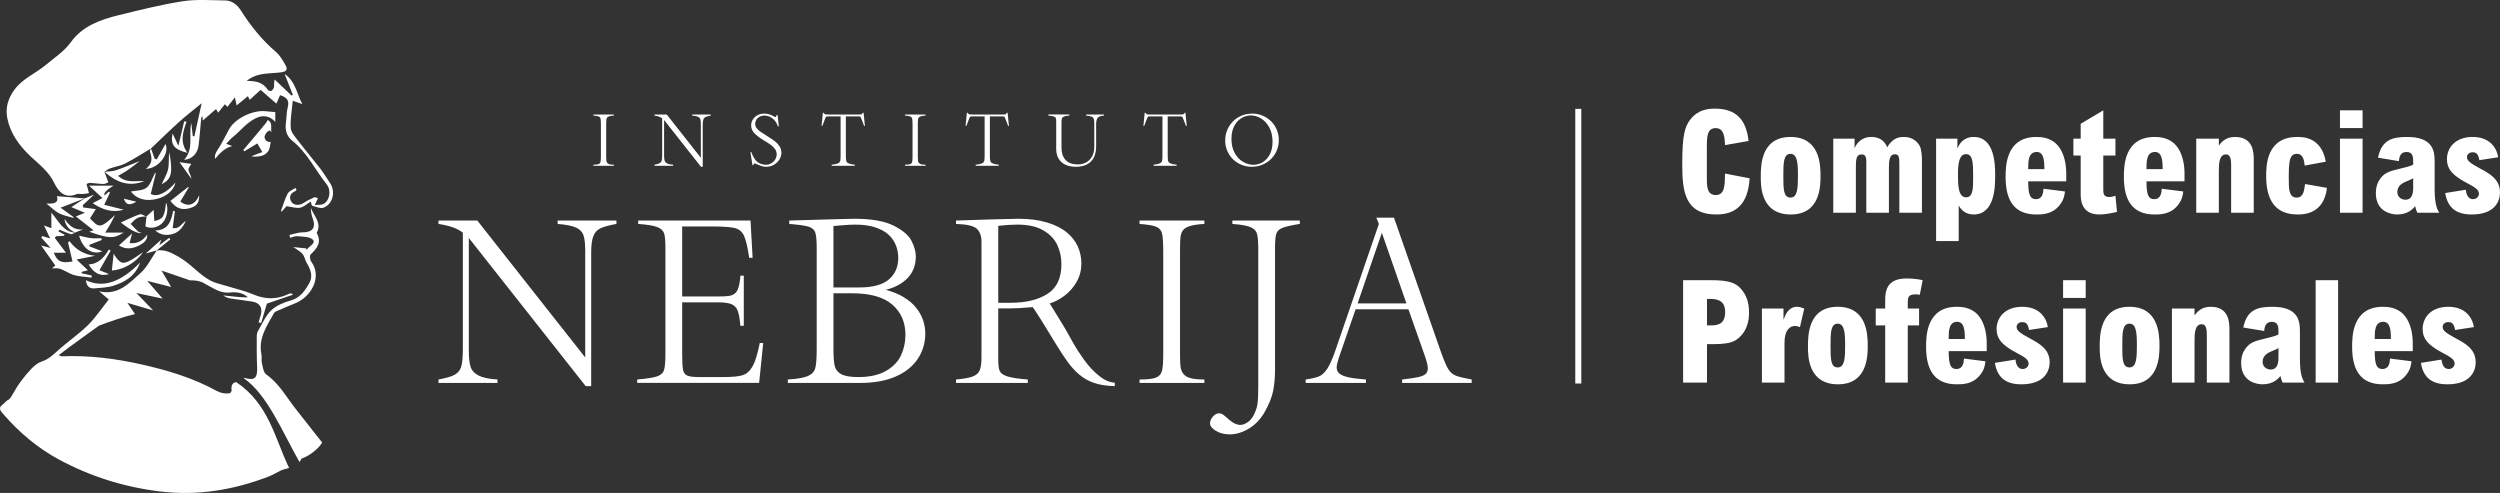
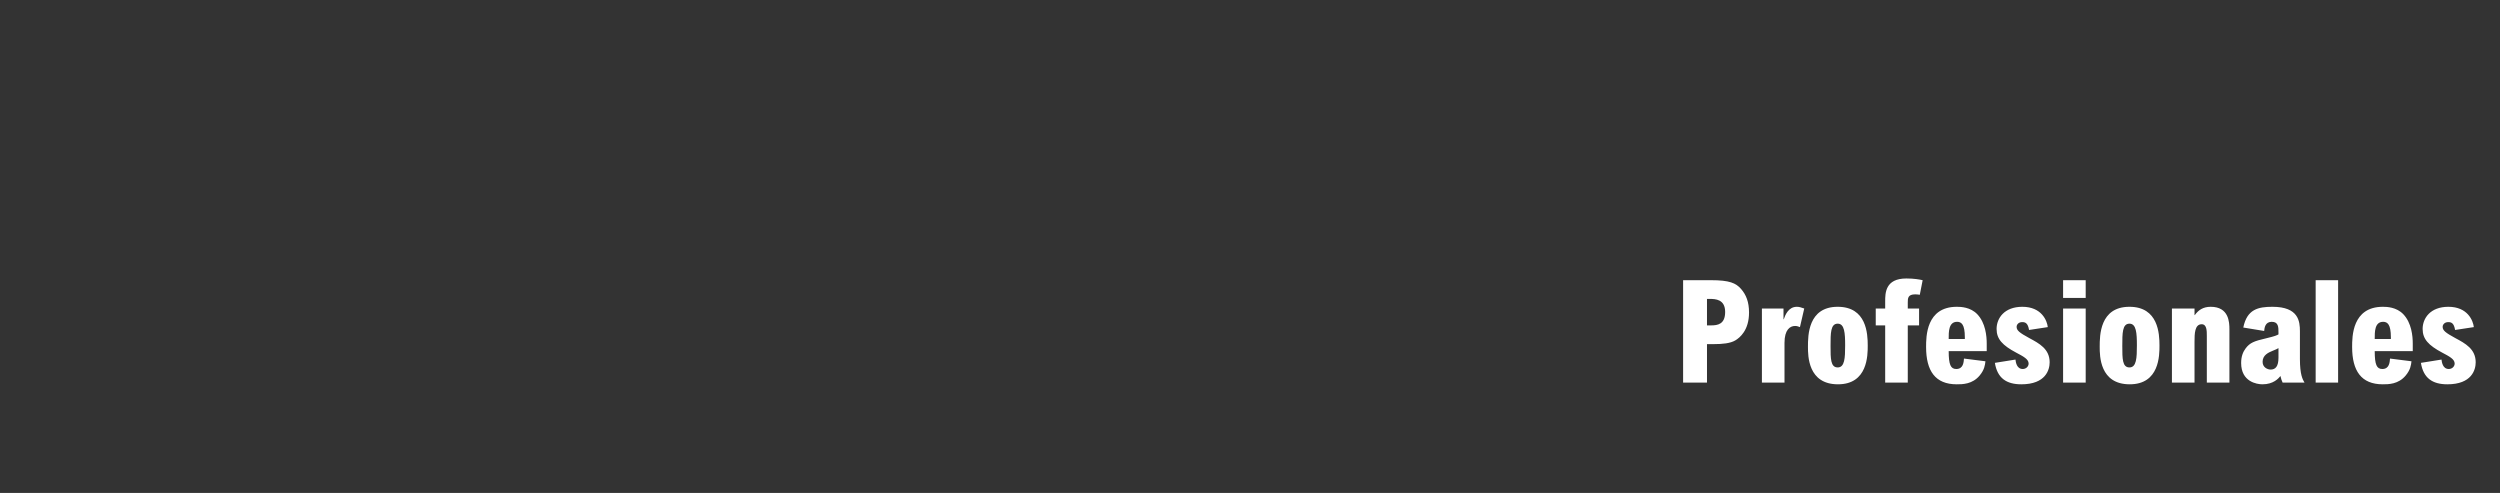
<svg xmlns="http://www.w3.org/2000/svg" id="Capa_1" width="279.693" height="55.15" version="1.1" viewBox="0 0 279.693 55.15">
  <rect x="0" y="0" width="279.693" height="55.15" fill="#333333" stroke="none" />
-   <polygon points="176.238 12.178 176.238 42.906 176.911 42.906 176.911 12.178 176.238 12.178 176.238 12.178" style="fill: #fff;" />
-   <path d="M68.679,18.427c-.213,0-.377-.016-.493-.049-.116-.032-.2-.084-.253-.156-.053-.071-.086-.155-.097-.251-.012-.096-.018-.241-.018-.436v-3.685c0-.21.006-.364.018-.462.012-.097.043-.178.093-.241.051-.064.137-.113.259-.148.122-.035.286-.058.491-.068v-.121h-2.29v.121c.291.021.49.055.598.103.108.048.175.132.201.251.026.119.039.342.039.666v3.56c0,.288-.015.491-.045.608-.03.117-.101.197-.212.241-.112.044-.305.066-.58.066v.121h2.29v-.121h0ZM79.51,12.81h-2.076v.121c.296.023.512.066.648.129.136.062.225.153.265.273.04.119.06.305.06.557v3.759l-3.813-4.837h-1.371v.121c.397.06.684.164.861.311v4.093c0,.291-.018.5-.054.627-.036.127-.112.224-.226.29-.114.066-.308.124-.58.173v.121h2.084v-.121c-.299-.018-.521-.065-.668-.14s-.241-.178-.282-.31c-.042-.131-.062-.321-.062-.571v-3.981l4.129,5.235h.195v-4.724c0-.257.026-.45.078-.578.052-.129.137-.22.255-.275.118-.055.304-.105.559-.152v-.121h0ZM87.212,16.37c-.142-.218-.312-.404-.51-.557-.199-.153-.471-.338-.816-.553-.364-.223-.638-.401-.824-.534-.186-.132-.328-.269-.427-.409-.098-.14-.148-.298-.148-.475,0-.132.036-.268.108-.407.071-.139.187-.258.346-.356.16-.099.363-.148.61-.148.179,0,.352.036.52.107.167.071.313.164.438.277.125.113.231.24.319.382.089.141.155.288.199.438h.109l-.144-1.258h-.117c-.01.148-.051.222-.121.222-.034,0-.076-.015-.128-.047-.192-.112-.374-.197-.544-.255-.17-.058-.357-.088-.562-.088-.309,0-.576.065-.801.195-.224.13-.395.295-.51.497-.116.201-.173.407-.173.617,0,.34.121.636.364.888.243.252.604.525,1.085.818.327.192.589.363.786.512.198.149.35.308.458.477.108.169.162.354.162.557s-.056.394-.166.575c-.11.18-.259.324-.446.43-.187.106-.391.16-.611.16-.19,0-.395-.045-.616-.134-.221-.09-.404-.23-.549-.423-.182-.239-.33-.526-.444-.861h-.105l.23,1.468h.089c.029-.14.082-.21.16-.21.01,0,.145.056.405.168.197.081.354.137.471.169.117.032.256.049.417.049.319,0,.609-.077.869-.232.259-.154.462-.354.609-.598.147-.244.22-.484.22-.721,0-.275-.071-.522-.212-.74h0ZM96.62,12.62h-.094c-.049.093-.099.149-.15.166-.05.017-.169.025-.356.025h-3.365c-.107,0-.185-.002-.234-.006-.049-.004-.088-.011-.117-.021-.028-.01-.054-.029-.076-.055-.022-.026-.047-.062-.076-.109h-.093l-.144,1.468h.085l.113-.288c.109-.301.186-.5.23-.596.037-.083.07-.134.101-.154.032-.019.096-.029.195-.029h1.406v4.44c0,.257-.015.441-.046.551-.032.11-.116.199-.254.265-.137.066-.37.116-.697.15v.121h2.582v-.121c-.327-.034-.559-.084-.697-.15-.137-.066-.222-.154-.253-.265-.031-.11-.047-.294-.047-.551v-4.44h1.262c.117,0,.198.002.244.006.045.004.079.012.101.025.022.013.042.036.06.07.057.143.111.279.162.409.051.13.085.219.103.269l.109.288h.09l-.144-1.468h0ZM103.545,18.427c-.213,0-.378-.016-.493-.049-.116-.032-.2-.084-.253-.156-.054-.071-.086-.155-.098-.251-.011-.096-.017-.241-.017-.436v-3.685c0-.21.006-.364.017-.462.012-.097.043-.178.094-.241.05-.064.137-.113.259-.148.122-.035.285-.058.491-.068v-.121h-2.291v.121c.291.021.49.055.598.103s.175.132.201.251c.026.119.039.342.039.666v3.56c0,.288-.015.491-.045.608-.03.117-.101.197-.212.241-.112.044-.305.066-.581.066v.121h2.291v-.121h0ZM112.732,12.62h-.093c-.049.093-.099.149-.15.166-.051.017-.17.025-.356.025h-3.366c-.106,0-.184-.002-.233-.006-.05-.004-.089-.011-.117-.021-.029-.01-.054-.029-.076-.055-.022-.026-.047-.062-.076-.109h-.094l-.144,1.468h.086l.113-.288c.109-.301.186-.5.23-.596.036-.083.07-.134.101-.154.031-.019.096-.029.195-.029h1.406v4.44c0,.257-.016.441-.047.551-.031.11-.115.199-.253.265s-.37.116-.697.15v.121h2.582v-.121c-.327-.034-.56-.084-.697-.15-.138-.066-.222-.154-.253-.265-.031-.11-.047-.294-.047-.551v-4.44h1.262c.117,0,.198.002.243.006.046.004.08.012.102.025.022.013.042.036.06.07.057.143.111.279.162.409.05.13.085.219.103.269l.109.288h.089l-.144-1.468h0ZM123.509,12.81h-2.002v.121c.273.026.472.063.596.111.125.048.21.126.255.234.046.108.068.275.068.5v2.648c0,.423-.081.782-.245,1.077-.164.295-.386.517-.666.668-.28.151-.596.226-.946.226-.592,0-1.042-.164-1.35-.491-.308-.327-.461-.793-.461-1.398v-2.867c0-.161.015-.287.046-.378.031-.091.11-.165.236-.222.126-.057.324-.093.594-.109v-.121h-2.345v.121c.281.023.482.058.604.103s.198.107.228.185c.03.078.044.197.044.358v3.089c0,.291.045.557.135.798.089.241.226.453.411.633.184.18.415.319.693.417.278.097.601.146.97.146.33,0,.632-.043.907-.129.276-.086.516-.223.721-.411.205-.188.361-.43.469-.724.108-.295.162-.645.162-1.05v-2.489c0-.273.052-.489.158-.65.105-.161.344-.253.718-.277v-.121h0ZM132.627,12.62h-.094c-.049.093-.099.149-.15.166-.05.017-.169.025-.356.025h-3.365c-.107,0-.184-.002-.234-.006-.049-.004-.088-.011-.117-.021-.028-.01-.054-.029-.076-.055-.022-.026-.047-.062-.076-.109h-.093l-.144,1.468h.086l.113-.288c.109-.301.185-.5.229-.596.037-.083.07-.134.102-.154.031-.019.096-.029.194-.029h1.406v4.44c0,.257-.015.441-.046.551-.032.11-.116.199-.254.265-.137.066-.37.116-.697.15v.121h2.583v-.121c-.328-.034-.56-.084-.698-.15-.137-.066-.222-.154-.253-.265-.031-.11-.047-.294-.047-.551v-4.44h1.262c.117,0,.198.002.244.006.045.004.079.012.101.025.022.013.042.036.06.07.058.143.111.279.162.409.051.13.085.219.103.269l.109.288h.09l-.144-1.468h0ZM142.831,14.485c-.158-.363-.375-.678-.65-.943-.276-.265-.593-.47-.953-.615-.359-.145-.73-.218-1.112-.218-.451,0-.867.081-1.246.243-.379.162-.702.385-.97.668-.267.283-.472.605-.615.966-.143.361-.214.737-.214,1.129,0,.397.072.774.218,1.129.145.356.353.67.623.943.27.273.59.486.96.641.37.154.762.232,1.174.232.416,0,.806-.075,1.171-.224.365-.149.687-.36.968-.633.28-.273.497-.592.652-.958.154-.366.232-.758.232-1.176,0-.426-.079-.82-.238-1.184h0ZM142.19,16.978c-.118.322-.281.593-.49.812-.209.219-.44.382-.694.487-.253.105-.517.158-.792.158-.384,0-.765-.108-1.141-.325-.377-.217-.688-.545-.933-.983-.246-.439-.368-.97-.368-1.593,0-.545.099-1.015.298-1.408.198-.393.464-.693.796-.9.333-.206.694-.31,1.083-.31.379,0,.755.111,1.128.333.372.222.68.556.925,1.003.244.447.366.983.366,1.609,0,.423-.059.796-.178,1.118h0Z" style="fill: #fff;" />
-   <path d="M68.963,24.672h-6.574v.382c.937.074,1.622.21,2.054.407.432.197.711.485.839.863.127.378.191.966.191,1.764v11.902l-12.075-15.318h-4.341v.382c1.258.189,2.167.518,2.726.987v12.963c0,.921-.058,1.583-.173,1.986-.115.403-.354.709-.715.919-.362.21-.974.393-1.838.549v.382h6.598v-.382c-.946-.058-1.651-.205-2.115-.444-.465-.238-.763-.565-.894-.981-.132-.415-.197-1.018-.197-1.807v-12.605l13.074,16.576h.617v-14.961c0-.814.082-1.425.247-1.832.164-.407.434-.697.808-.87.374-.173.964-.333,1.77-.481v-.382h0ZM85.001,38.375c-.247,1.242-.52,2.121-.82,2.639-.301.518-.679.843-1.135.974-.456.132-1.174.197-2.152.197h-2.652c-.674,0-1.133-.057-1.375-.173-.243-.115-.395-.337-.456-.666-.062-.329-.092-.958-.092-1.887v-5.636h4.021c.649,0,1.141.066,1.474.197.333.132.569.372.709.722.139.35.242.919.308,1.708h.382v-5.612h-.382c-.033.543-.103.983-.21,1.32-.107.337-.255.574-.444.709-.189.136-.421.22-.696.253-.276.033-.709.049-1.301.049h-3.861v-7.832h3.355c1.209,0,2.049.058,2.522.173.473.115.816.395,1.03.839.214.444.411,1.275.592,2.491h.382l-.234-4.169h-12.568v.382c1.028.074,1.745.193,2.152.358.407.165.658.401.752.709.094.308.142.82.142,1.536v11.902c0,.896-.051,1.509-.154,1.838-.103.329-.36.565-.771.709-.411.144-1.155.261-2.232.351v.382h13.641l.456-4.465h-.382ZM103.278,35.847c-.161-.485-.418-.952-.771-1.4-.354-.448-.819-.847-1.394-1.196-.576-.349-1.246-.623-2.01-.82,1.068-.279,1.895-.736,2.479-1.369.583-.633.875-1.422.875-2.368,0-.551-.164-1.141-.493-1.77-.329-.629-1.003-1.194-2.023-1.696-1.019-.501-2.462-.752-4.329-.752-.246.008-.777.021-1.591.037-.814.017-1.651.039-2.51.068-.859.029-1.398.045-1.615.049-.218.004-.751.018-1.598.043v.382c1.077.082,1.809.187,2.196.315.386.128.629.354.727.678.099.325.148.911.148,1.758v11.273c0,.987-.051,1.682-.154,2.084-.103.403-.374.703-.814.9-.44.197-1.194.329-2.263.395v.382h8.14c1.53,0,2.839-.238,3.929-.715,1.089-.477,1.913-1.137,2.472-1.98.559-.843.839-1.79.839-2.843,0-.485-.08-.97-.24-1.455h0ZM99.442,31.265c-.703.596-1.803.894-3.299.894h-2.899v-6.87c.107-.008.358-.031.753-.068.394-.037.729-.062,1.005-.074.275-.012.516-.018.721-.018.831,0,1.556.101,2.177.302.621.202,1.116.469,1.486.802.37.333.648.728.833,1.184.185.456.277.931.277,1.425,0,1.02-.351,1.827-1.054,2.424h0ZM100.805,39.75c-.329.711-.893,1.295-1.69,1.751-.798.456-1.83.684-3.096.684-.871,0-1.504-.107-1.899-.321-.395-.214-.64-.52-.734-.919-.095-.399-.142-1.038-.142-1.918v-6.216h2.072c2.039,0,3.546.425,4.52,1.276.975.851,1.462,1.976,1.462,3.373,0,.814-.165,1.577-.493,2.288h0ZM124.718,42.815c-.584-.033-1.174-.292-1.77-.777-.596-.485-1.133-1.054-1.61-1.708-.477-.654-.896-1.301-1.258-1.942-.362-.641-.67-1.188-.925-1.64-.14-.247-.427-.719-.863-1.418-.436-.699-.72-1.159-.851-1.381.584-.181,1.147-.479,1.69-.894.542-.415.986-.929,1.332-1.542.345-.613.518-1.297.518-2.054,0-.649-.132-1.272-.395-1.869-.263-.596-.677-1.126-1.24-1.591-.563-.464-1.301-.834-2.214-1.11-.912-.275-1.973-.413-3.182-.413-.238,0-1.214.023-2.929.068-1.714.045-3.069.088-4.064.13v.382c1.209.033,1.986.214,2.331.543.346.329.518.806.518,1.431v12.938c0,.65-.064,1.133-.191,1.449-.127.317-.391.551-.789.703-.399.152-1.022.265-1.869.339v.382h8.029v-.382c-1.044-.082-1.8-.197-2.269-.345-.469-.148-.758-.349-.869-.604-.112-.255-.167-.678-.167-1.27v-5.735h1.307c.642,0,1.493-.049,2.553-.148.091.123.224.323.401.598.177.276.341.532.494.771.152.239.672,1.085,1.56,2.541.567.929,1.048,1.667,1.443,2.214.395.547.832,1.024,1.313,1.431s1.032.718,1.653.931c.621.214,1.392.333,2.313.358v-.382h0ZM117.182,32.88c-1.045.662-2.405.993-4.083.993h-1.418v-8.609c.814-.09,1.529-.136,2.146-.136,1.168,0,2.119.208,2.855.623.736.415,1.265.956,1.585,1.622.321.666.481,1.394.481,2.183,0,1.554-.522,2.662-1.566,3.324h0ZM134.743,42.458c-.674,0-1.194-.051-1.56-.154-.366-.103-.634-.267-.802-.493-.169-.226-.271-.491-.308-.796-.037-.304-.056-.765-.056-1.381v-11.668c0-.666.019-1.153.056-1.462.037-.308.135-.563.296-.765.16-.201.433-.358.82-.469.386-.111.904-.183,1.554-.216v-.382h-7.252v.382c.921.066,1.552.175,1.893.327.341.152.553.417.635.795.082.378.123,1.081.123,2.109v11.273c0,.913-.047,1.554-.141,1.924-.095.37-.319.625-.673.765-.353.14-.966.21-1.837.21v.382h7.252v-.382h0ZM145.422,24.672h-7.548v.382c.978.074,1.661.195,2.047.364.387.169.625.421.715.758.091.337.136.925.136,1.764v15.281c0,.896-.027,1.54-.08,1.93-.054.39-.187.799-.401,1.227-.181.378-.417.666-.709.863-.292.197-.565.296-.82.296-.387,0-.794-.185-1.221-.555-.378-.337-.627-.545-.746-.623-.12-.078-.249-.117-.389-.117-.197,0-.374.064-.53.191-.156.127-.28.275-.37.444-.091.168-.136.323-.136.463,0,.304.218.59.654.857.436.267.949.401,1.541.401.724,0,1.445-.218,2.165-.654.719-.436,1.305-1.052,1.758-1.85.501-.888.82-1.686.955-2.393.136-.707.204-1.492.204-2.356v-13.641c0-.732.045-1.244.136-1.536.09-.292.31-.512.659-.66.35-.148,1.01-.3,1.98-.456v-.382h0ZM164.649,42.458c-.863-.156-1.461-.302-1.794-.438-.333-.136-.607-.374-.821-.715-.214-.341-.489-.985-.826-1.93l-5.254-15.022h-1.973l.283.703-4.872,14.171c-.32.921-.622,1.597-.906,2.029-.284.432-.588.715-.913.851-.325.136-.824.253-1.498.351v.382h6.746v-.382c-.888-.066-1.56-.152-2.016-.259-.457-.107-.782-.249-.975-.425-.193-.177-.29-.401-.29-.672,0-.271.144-.81.432-1.616l1.69-4.884h5.908l1.825,5.18c.23.65.345,1.122.345,1.418,0,.263-.074.469-.222.617-.148.148-.407.267-.777.358-.37.091-.995.185-1.874.284v.382h7.782v-.382h0ZM151.884,33.947l2.713-7.906,2.751,7.906h-5.464Z" style="fill: #fff;" />
-   <path d="M36.912,20.46c-.361-.517-.673-1.074-1.059-1.573-.828-1.07-1.706-2.1-2.529-3.175-.329-.431-.772-.923-.8-1.408-.055-.992.136-1.996.229-3.032.462.162.766.267,1.069.373-.621-1.146-.742-2.53-1.983-3.376.343.875.636,1.613.927,2.351-.052.021-.104.043-.155.063-.625-.595-1.25-1.191-1.876-1.787-.115.331-.044.568-.074.791-.023.172-.143.373-.284.472-.08.058-.363-.015-.423-.111-.558-.909-1.445-.983-2.359-1.0.088-.066.175-.129.264-.192,1.09-.749,2.371-.599,3.584-.767.628-.086.788-.309.468-.858-.291-.501-.594-1.042-1.023-1.408-1.573-1.339-2.838-2.92-3.942-4.655-.408-.641-.994-1.111-1.781-1.119-1.575-.017-3.177-.148-4.719.09-2.392.369-4.752.97-7.108,1.543-2.074.506-4.094,1.206-5.411,3.037-.763,1.062-1.825,1.718-2.785,2.53-1.142.965-2.587,1.511-3.518,2.776-.735.999-1.042,2.047-.803,3.22.348,1.708,1.339,3.056,2.582,4.231.978.925,2.061,1.716,2.679,3.012.444.929,1.157,1.782,2.465,1.24.208-.086.483-.005.725-.023.229-.017.456-.062.683-.094-.057-.218-.116-.434-.172-.651-.034-.13-.124-.344-.084-.375.117-.084.289-.131.436-.122.477.027.953.11,1.431.122.183.006.37-.116.554-.182-.07-.194-.139-.391-.211-.584-.074-.199-.153-.396-.229-.593.007-.001.015-.001.022-.002-.004-.004-.009-.007-.014-.012.209-.129.407-.294.633-.375.562-.2,1.18-.282,1.703-.551.984-.508,1.918-1.114,2.873-1.68,1.053-.997,2.087-2.015,3.164-2.984.789-.71,1.634-1.356,2.506-2.075-.299,1.353-.559,2.528-.818,3.703-.061-.009-.12-.016-.18-.023-.056-.489-.113-.978-.169-1.467-.319,1.38.328,2.889-.799,4.119.842-.048,1.498-.672,1.616-1.594.132-1.029.197-2.066.296-3.099.005-.049.062-.093.135-.194.016.224.026.367.036.494.507-.439.985-.852,1.487-1.285.074.123.154.256.244.402.261-.331.496-.631.738-.938.108.104.192.184.298.287.263-.337.521-.663.828-1.057.056.249.095.407.129.568.029.144.056.288.065.332.411-.34.822-.676,1.264-1.039.055.115.112.236.198.416.416-.381.812-.745,1.218-1.117.569.492,1.151.998,1.773,1.539.144-.339.273-.641.403-.948.707.212,1.074.547.866,1.346-.152.585-.129,1.212-.213,1.816-.107.77.125,1.462.694,1.916,1.679,1.333,2.578,3.27,3.871,4.899.543.686.339,1.826-.351,2.193-.246.131-.59.077-.983.118.166-.351.252-.531.361-.759-.182-.05-.32-.14-.402-.103-.404.185-.813.373-1.18.62-.49.331-1.17.308-1.416-.159-.279-.53-.073-.929.472-1.158.056-.024.089-.101.132-.154-.041-.064-.082-.128-.123-.193-.299.203-.72.341-.869.624-.326.616-.516,1.306-.761,1.967.032.016.065.029.098.044.218-.244.436-.487.529-.59.618.078,1.105.253,1.536.161.428-.093.799-.456,1.173-.684.075.22.096.457.172.476.421.107.924.339,1.274.204,1.054-.412,1.362-1.827.704-2.77h0ZM20.174,22.545c.317-.53.635-1.06.953-1.592-.032-.008-.063-.014-.097-.021-.654.514-1.31,1.028-1.968,1.546.652.856,1.316,1.102,2.325.763.66-.222.901-.594.902-1.403-.47,1.107-1.269,1.371-2.115.707h0ZM12.697,20.771h-2.736c.541.5.988.911,1.502,1.386-.386.203-.705.37-1.091.573,1.135.772,2.254,1.085,3.473.73-.697-.175-1.415-.354-2.184-.548.284-.605.464-.991.646-1.377-.048-.026-.095-.055-.143-.081-.153.135-.305.27-.463.41q-.225-.358.997-1.093h0ZM12.182,27.914c-.525.874-1.147,1.614-2.267,1.675.616,1.02,1.335,1.355,2.285,1.075-.368-.146-.706-.282-1.074-.433.457-.802.854-1.496,1.25-2.193l-.194-.124h0ZM8.408,26.017c-.004.002-.009.005-.015.007.013.001.026.003.038.004l-.024-.011h0ZM8.407,26.015c.289-.116.582-.231.874-.345-1.011.093-1.58-.459-2.065-1.193.085.778.528,1.246,1.191,1.537h0ZM8.417,26.02c-.004-.002-.006-.004-.01-.005-.001 0-.001 0-.002.001.001,0,.007.003.011.005h0ZM11.454,28.117c-.438-.167-.96-.365-1.482-.564.026-.061.054-.122.081-.183.441-.173.884-.345,1.325-.517-.011-.066-.023-.134-.034-.201-.389,0-.783.036-1.168-.009-.426-.05-.844-.174-1.323-.277.41,1.491,1.475,2.2,2.603,1.751h0ZM15.68,29.367c-2.208,2.255-4.186,2.882-6.071,1.982.065.625.36.974.98.912.716-.066,1.461-.085,2.135-.306,1.256-.409,2.397-1.035,2.956-2.587h0ZM15.986,28.222c-.479.322-.816.571-1.175.783-1.028.611-1.318.543-1.977-.417-.055-.08-.083-.18-.114-.249-.076.709-.142,1.326-.207,1.929,1.284-.091,2.719-.886,3.472-2.046h0ZM16.468,26.254c-.477.643-1.051,1.05-1.97.939.098-.377.185-.704.284-1.078-.501.455-.957.869-1.476,1.341.735.481,1.513.397,2.278-.005.681-.358.905-.687.884-1.197h0ZM15.261,22.573c-.447-.111-.925-.228-1.41-.347.245.702.599.797,1.41.347h0ZM15.628,23.978c-.702.241-1.371.583-2.11.912q1.657,1.32,2.34,1.18c-.18-.073-.329-.096-.42-.181-.287-.268-.551-.559-.825-.841.263-.234.495-.532.798-.68.271-.131.609-.119.923-.159-.242-.097-.519-.298-.705-.232h0ZM16.369,24.224c.007-.006.015-.012.021-.018-.038.353-.077.708-.123,1.123.6.295,1.41.153,1.95-.433.475-.517.663-1.686.356-2.227-.159,1.576-.325,1.841-1.309,2.061-.025-.41-.052-.823-.077-1.247-.299.271-.549.497-.797.723v-.001c-.018.004-.038.004-.056.006.012.004.023.009.035.014h0ZM20.796,24.714c-.492.301-.775.962-1.478.794.085-.65.167-1.258.248-1.866-.065-.018-.13-.037-.195-.057-.215,1.138-.541,2.171-2.004,2.199.631.558,1.34.588,2.028.372.693-.215,1.093-.8,1.402-1.442h0ZM16.316,28.359c.372-.104.794-.222,1.217-.341.508-.412,1.017-.826,1.525-1.237-.047-.055-.092-.108-.139-.163-.333.249-.667.501-1.095.82l.227-.641c-.577.518-1.152,1.038-1.735,1.562h0ZM17.534,28.019h-.001c-.006.004-.011.009-.017.013l.018-.013h0ZM4.926,25.225c.258.545.458.97.683,1.448-.345-.102-.608-.181-.871-.258-.042.054-.083.107-.125.16.353.389.705.778,1.058,1.168-.31-.081-.638-.165-1.065-.275.587.831,1.084,1.531,1.583,2.238-.066.055-.195.166-.382.326.948-.067.904.028,2.086.594.69.33,1.548.303,2.331.437l.045-.236c-.377-.086-.755-.169-1.132-.255-.001-.05-.002-.103-.003-.155.27-.07.542-.142.697-.18-.358-.339-.748-.707-1.266-1.199.858-.173,1.468-.297,2.08-.42-1.201-.126-2.143-.659-2.867-1.633-.057.046-.113.092-.17.137.169.711.337,1.422.504,2.131-1.259.224-1.682.035-2.1-.979h1.366c-.422-.558-.836-1.11-1.252-1.662.055-.062.109-.124.164-.186.278-.013.557-.027.833-.038.038-.041.077-.08.115-.121-.239-.129-.48-.258-.72-.388.051-.06.102-.119.153-.177.418.171.829.368,1.26.495.125.038.305-.105.461-.172-1.322-.09-1.798-1.248-2.645-2.231v1.736c-.297-.11-.504-.187-.822-.305h0ZM6.364,21.948c.249.75-.332.877-1.175.817.553.44.938.847,1.406,1.092.486.254,1.053.352,1.584.518.023-.026.044-.054.066-.08-.432-.31-.864-.622-1.467-1.058,1.014-.392,1.852-.716,2.688-1.039-1.03-.084-2.058-.166-3.102-.251h0ZM10.529,21.771c-.477.192-.768.31-1.059.427,0-.002.001-.003.001-.003-.002.001-.004.001-.005.003h.002c-.486.318-.972.636-1.488.973.463.193.916.384,1.513.633-.447.183-.743.303-1.006.412.642.504,1.266.993,1.969,1.544-.093.034-.233.084-.463.169,2.241.78,2.702.784,3.843.094h-2.067c.263-.436.457-.74.633-1.056.165-.297.311-.606.467-.91-1.703,1.598-1.82,1.399-2.801.376.215-.342.434-.692.651-1.038-.504-.065-.955-.124-1.407-.184-.018-.083-.037-.165-.057-.247.373-.349.745-.698,1.275-1.195h0ZM13.212,19.669c.311-.179.604-.328.88-.507.303-.199.593-.418.886-.636.241-.18.477-.37.661-.512-.868.343-1.74.722-2.637,1.024-.408.138-.864.133-1.3.186,1.538,1.381,2.963,1.63,4.449,1.035-1.035-.041-2.072.257-2.938-.591h0ZM19.629,20.419c-1.016,1.202-2.067,1.662-2.763,1.282.194-.792.382-1.565.57-2.337-.034.001-.065.002-.099.003-.303.561-.485,1.286-.947,1.637-.45.342-1.188.304-1.752.423.669.865,1.694,1.113,2.86.839,1.16-.271,1.955-.997,2.131-1.847h0ZM18.81,18.91c-.13.606-.489,1.162-.731,1.703,1.109-.573,1.286-1.185.866-3.593-.107.63-.006,1.285-.135,1.889h0ZM16.889,16.614c.001.002.001.003.002.006.001-.004.003-.007.005-.01.003-.004-.007.004-.007.004h0ZM17.305,17.751c-.137-.378-.276-.755-.415-1.131-.047.116-.146.248-.115.333.26.712.308,1.378-.467,1.948,1.619-.092,2.662-1.854,2.208-2.797-.304.536-.644,1.136-.983,1.736-.076-.03-.152-.059-.228-.089h0ZM20.974,17.098c-.89-1.213-.505-2.345-.105-3.478-.088-.014-.176-.03-.265-.044-.196.836-.392,1.671-.643,2.738-.266-.558-.471-.991-.654-1.378-.251,1.227.13,1.79,1.667,2.161h0ZM21.41,19.999c-.039-.398-.291-.689-.321-1.002-.022-.237.235-.502.32-.659-.398-.059-.871-.129-1.329-.197.442.617.886,1.238,1.329,1.857h0ZM28.794,16.048c.207.359.372.642.562.971-.208.071-.388.128-.564.194-.187.07-.371.151-.694.283,1.168.129,1.909-.199,2.085-1.023.043-.201.076-.406.103-.613-.025.011-.053.018-.081.021-.308.036-.614-.248-.602-.56.007-.19.114-.363.241-.505.11-.123.259-.235.423-.216-.04.031-.014.099.026.13.019.015.041.027.06.04.002-.264-.001-.528-.017-.789-.014-.236-.161-.451-.378-.55-.117.223-.265.43-.42.597-.045.048-.102.095-.158.141.015.001.029-.001.045,0-.669.794-1.434,1.701-2.197,2.608.033.05.066.102.099.151.484-.289.968-.581,1.466-.88h0ZM25.98,16.342c-.285-.108-.473-.181-.671-.256.259-.27.465-.538.721-.74.881-.691,1.552-1.63,2.599-2.127.769-.364,1.53-.289,2.168.416v-1.094c-.435-.039-.748-.059-1.057-.095-1.446-.168-3.441.803-4.109,2.01-.442.797-.825,1.632-1.332,2.386-.336.502-.272.85-.217.919.276-.329.95-1.212,1.898-1.418h0ZM1.023,44.678c-.292.107-.524.44-.776.621-.511.37-.111.759.142,1.05,1.77,2.042,3.818,3.77,6.184,5.049,3.573,1.929,7.387,3.122,11.445,3.596,4.138.483,8.078-.177,11.928-1.639.494-.188.962-.45,1.444-.703.167-.087.771-.261.953-.299-1.567-3.223-2.235-7.138-5.915-9.602-.434.064-.581.368-.522.93.019-.015.035-.027.053-.042-.059.109-.124.226-.189.341-.573.112-1.146-.031-1.515-.236-2.649-1.463-5.484-2.309-8.393-2.966-2.945-.667-5.929-1.041-8.959-.916-.082.002-.164-.061-.334-.128.994-.788,4.509-3.304,4.509-3.304,1.049-.403,2.822-1.016,4.026-1.292l-.854-1.256,2.882.847h.001l-1.874-1.946,2.806.596h0s.13.027.13.027l-.089-.102s0-0.0 0-0l-1.638-1.883,2.683.683-1.085-1.836,3.187,1.095c.138-.003.27-.003.394.005.42.027.756.127.969.206.415.229.826.463,1.242.684.606.326,1.161.537,1.851.467.719-.078,1.43.001,2.023.53-.452.03-.894-.012-1.335-.056-.478-.048-.954-.098-1.431-.148.259.186.543.297.838.346.79.124,1.586.212,2.377.336.9.14,1.242.706.974,1.573-.077.252-.152.504-.228.757.095.024.191.051.287.079.22-.74.44-1.48.645-2.174.9-.307,1.849-.634,2.932-1.001-.21-.134-.234-.163-.247-.16-.116.038-.235.07-.345.121-1.29.6-2.55.571-3.87.008-.971-.414-2.022-.641-3.035-.959-.591-.186-1.223-.301-1.76-.591-1.314-.709-2.238-1.929-3.582-2.672-.827-.457-1.504-.837-2.426-.683-.592.852-1.059,1.85-1.812,2.521-1.267,1.131-2.516,2.543-4.626,2.036.321.272.642.544,1.079.914-.766.957-1.464,2.017-2.348,2.888-1.05,1.035-2.298,1.867-3.387,2.866-.543.497-1.047.953-1.769,1.191-.434.143-.845.48-1.167.825-.772.826-1.436,1.683-1.981,2.665-.137.246-.276.495-.461.706-.01.013-.021.024-.03.034h0ZM33.509,51.691c.024-.035.049-.065.07-.102.045-.078.113-.273.206-.303.746-.247,1.831-1.03,2.258-1.777-.997-1.267-2.011-2.542-3.011-3.825-1.025-1.317-1.833-2.807-3.257-3.803-.3-.211-.366-.805-.471-1.239-.076-.322.005-.681-.06-1.008-.36-1.801.617-3.183,1.417-4.616.072-.13.268-.201.421-.268.624-.272,1.248-.546,1.883-.792,1.837-.711,3.13-2.955,1.851-4.701-.138-.19-.192-.671-.069-.788.721-.686,1.288-1.369.68-2.415.619-1.119-.321-1.889-.648-2.797-.002.421.073.828.215,1.21.369.999-.043,1.531-1.11,1.524-.5-.003-1.0.188-1.501.292.025.106.052.213.077.319.263-.065.534-.206.786-.178.6.066,1.371.025,1.737.377.396.382-.333.72-.606,1.055-.029.036-.081.052-.122.078.005-.048.01-.095.015-.143-.474-.05-.948-.1-1.455-.154.412.299.787.483,1.036.778.22.26.267.658.445.96.427.723.754,1.494.317,2.276-.478.855-1.016,1.669-2.104,1.971-.771.216-1.603.556-2.167,1.098-.628.599-.993,1.484-1.45,2.257-.106.179-.167.412-.167.62-.003,1.165-.011,2.331.041,3.497.054,1.207-.295,1.519-1.425,1.174-.01-.004-.029.023-.051.054,2.631,1.848,4.223,5.846,6.22,9.373h0Z" style="fill: #fff;" />
  <path d="M188.301,31.347v11.456h2.672v-4.304h.784c.912,0,1.824-.08,2.384-.416.512-.304,1.536-1.136,1.536-3.12,0-1.168-.32-1.984-.896-2.64s-1.296-.976-3.344-.976h-3.136ZM190.973,33.443h.32c.608,0,1.712.032,1.712,1.456,0,1.376-.832,1.504-1.568,1.504h-.464v-2.96h0ZM197.117,34.515v8.288h2.528v-4.448c0-1.456.608-1.888,1.184-1.888.224,0,.368.064.544.128l.48-2.08c-.368-.128-.56-.192-.832-.192-.928,0-1.296.912-1.456,1.392h-.032v-1.2h-2.416ZM202.269,38.803c0,1.008,0,4.192,3.36,4.192,3.328,0,3.328-3.248,3.328-4.336,0-1.328-.128-4.336-3.36-4.336-3.328,0-3.328,3.232-3.328,4.48h0ZM204.797,38.707c0-1.44,0-2.496.8-2.496.768,0,.832,1.056.832,2.432,0,1.408-.048,2.464-.832,2.464-.8,0-.8-.976-.8-2.4h0ZM209.853,34.515v1.888h1.056v6.4h2.528v-6.4h1.264v-1.888h-1.264v-.672c0-.464,0-.912.832-.912.224,0,.384.032.512.048l.32-1.632c-.352-.08-.96-.192-1.824-.192-2.368,0-2.368,1.648-2.368,2.576v.784h-1.056ZM222.269,39.283v-.848c0-.832-.128-2.304-1.056-3.28-.768-.8-1.84-.832-2.288-.832-3.44,0-3.44,3.344-3.44,4.496,0,2.672,1.024,4.176,3.424,4.176.64,0,1.76,0,2.576-.992.528-.64.592-1.152.64-1.584l-2.4-.304c-.032.416-.08,1.168-.864,1.168-.624,0-.848-.48-.848-2h4.256ZM218.013,37.923c0-.784-.016-1.92.944-1.92.48,0,.864.288.864,1.728v.192h-1.808ZM229.101,36.595c-.08-.72-.688-2.272-2.848-2.272-2.016,0-2.88,1.28-2.88,2.48,0,1.136.672,1.84,2.176,2.64.816.432,1.408.736,1.408,1.232,0,.32-.288.608-.656.608-.688,0-.784-.784-.816-1.056l-2.304.368c.272,1.696,1.28,2.4,2.96,2.4,2.736,0,3.168-1.632,3.168-2.464,0-1.488-1.168-2.112-2.272-2.704-1.12-.608-1.424-.864-1.424-1.264,0-.256.224-.528.624-.528.352,0,.64.112.768.88l2.096-.32h0ZM230.813,34.515v8.288h2.528v-8.288h-2.528ZM230.813,31.347v1.984h2.528v-1.984h-2.528ZM234.909,38.803c0,1.008,0,4.192,3.36,4.192,3.328,0,3.328-3.248,3.328-4.336,0-1.328-.128-4.336-3.36-4.336-3.328,0-3.328,3.232-3.328,4.48h0ZM237.437,38.707c0-1.44,0-2.496.8-2.496.768,0,.832,1.056.832,2.432,0,1.408-.048,2.464-.832,2.464-.8,0-.8-.976-.8-2.4h0ZM242.989,34.515v8.288h2.528v-4.576c0-.88.016-1.952.8-1.952.576,0,.576.736.576,1.296v5.232h2.528v-5.968c0-.8-.064-2.512-2.096-2.512-.848,0-1.376.368-1.776.928h-.032v-.736h-2.528ZM253.309,37.027c.032-.352.112-1.024.848-1.024.752,0,.752.592.752,1.2v.208c-.208.112-.352.192-1.36.432-1.376.32-1.824.496-2.304,1.12-.304.4-.512.912-.512,1.648,0,2.096,1.744,2.384,2.384,2.384,1.232,0,1.792-.656,2.016-.928.08.352.112.448.24.736h2.448c-.208-.352-.512-.88-.512-2.64v-3.104c0-1.104-.144-2.736-3.072-2.736-1.6,0-2.848.272-3.264,2.32l2.336.384h0ZM254.909,40.019c0,.976-.336,1.328-.88,1.328-.32,0-.896-.224-.896-.864,0-.752.64-1.04,1.152-1.248.368-.144.416-.176.624-.288v1.072h0ZM259.069,31.347v11.456h2.512v-11.456h-2.512ZM269.933,39.283v-.848c0-.832-.128-2.304-1.056-3.28-.768-.8-1.84-.832-2.288-.832-3.44,0-3.44,3.344-3.44,4.496,0,2.672,1.024,4.176,3.424,4.176.64,0,1.76,0,2.576-.992.528-.64.592-1.152.64-1.584l-2.4-.304c-.032.416-.08,1.168-.864,1.168-.624,0-.848-.48-.848-2h4.256ZM265.677,37.923c0-.784-.016-1.92.944-1.92.48,0,.864.288.864,1.728v.192h-1.808ZM276.765,36.595c-.08-.72-.688-2.272-2.848-2.272-2.016,0-2.88,1.28-2.88,2.48,0,1.136.672,1.84,2.176,2.64.816.432,1.408.736,1.408,1.232,0,.32-.288.608-.656.608-.688,0-.784-.784-.816-1.056l-2.304.368c.272,1.696,1.28,2.4,2.96,2.4,2.736,0,3.168-1.632,3.168-2.464,0-1.488-1.168-2.112-2.272-2.704-1.12-.608-1.424-.864-1.424-1.264,0-.256.224-.528.624-.528.352,0,.64.112.768.88l2.096-.32h0Z" style="fill: #fff;" />
-   <path d="M195.629,15.771c-.208-1.632-.8-3.616-3.744-3.616-.848,0-1.92.128-2.752,1.184-.64.816-.928,1.728-.928,5.04,0,3.024.288,5.616,3.824,5.616,2.064,0,3.536-1.04,3.712-4.048l-2.752-.528c-.016,1.344-.032,2.4-1.04,2.4-.992,0-.992-1.024-.992-1.872v-3.456c0-1.104,0-2.16.992-2.16.96,0,1.008,1.12,1.04,1.904l2.64-.464h0ZM196.989,19.803c0,1.008,0,4.192,3.36,4.192,3.328,0,3.328-3.248,3.328-4.336,0-1.328-.128-4.336-3.36-4.336-3.328,0-3.328,3.232-3.328,4.48h0ZM199.517,19.707c0-1.44,0-2.496.8-2.496.768,0,.832,1.056.832,2.432,0,1.408-.048,2.464-.832,2.464-.8,0-.8-.976-.8-2.4h0ZM205.101,15.515v8.288h2.528v-4.992c0-.96.016-1.536.656-1.536.512,0,.512.496.512.88v5.648h2.528v-4.8c0-.944.016-1.744.672-1.744.48,0,.496.4.496,1.12v5.424h2.528v-5.872c0-.416-.048-1.248-.256-1.616-.576-.992-1.504-.992-1.808-.992-.608,0-1.248.192-1.824,1.152-.144-.336-.512-1.152-1.776-1.152-1.248,0-1.728.912-1.872,1.264v-1.072h-2.384ZM216.605,15.515v11.456h2.528v-3.936h.032c.512.928,1.376.96,1.632.96,2.416,0,2.416-3.2,2.416-4.384,0-1.056,0-4.288-2.4-4.288-1.184,0-1.616.816-1.792,1.232h-.032v-1.04h-2.384ZM219.053,19.451c0-1.344.208-2.208.896-2.208.8,0,.8,1.024.8,2.672,0,1.136,0,2.16-.784,2.16-.912,0-.912-1.424-.912-2.624h0ZM231.165,20.283v-.848c0-.832-.128-2.304-1.056-3.28-.768-.8-1.84-.832-2.288-.832-3.44,0-3.44,3.344-3.44,4.496,0,2.672,1.024,4.176,3.424,4.176.64,0,1.76,0,2.576-.992.528-.64.592-1.152.64-1.584l-2.4-.304c-.032.416-.08,1.168-.864,1.168-.624,0-.848-.48-.848-2h4.256ZM226.909,18.923c0-.784-.016-1.92.944-1.92.48,0,.864.288.864,1.728v.192h-1.808ZM235.309,15.515v-3.168l-2.528,1.504v1.664h-.816v1.888h.816v4.256c0,.576,0,2.336,2.08,2.336.704,0,1.408-.16,1.984-.288l-.176-1.808c-.336.112-.496.144-.688.144-.672,0-.672-.464-.672-.864v-3.776h1.36v-1.888h-1.36ZM244.397,20.283v-.848c0-.832-.128-2.304-1.056-3.28-.768-.8-1.84-.832-2.288-.832-3.44,0-3.44,3.344-3.44,4.496,0,2.672,1.024,4.176,3.424,4.176.64,0,1.76,0,2.576-.992.528-.64.592-1.152.64-1.584l-2.4-.304c-.032.416-.08,1.168-.864,1.168-.624,0-.848-.48-.848-2h4.256ZM240.141,18.923c0-.784-.016-1.92.944-1.92.48,0,.864.288.864,1.728v.192h-1.808ZM245.709,15.515v8.288h2.528v-4.576c0-.88.016-1.952.8-1.952.576,0,.576.736.576,1.296v5.232h2.528v-5.968c0-.8-.064-2.512-2.096-2.512-.848,0-1.376.368-1.776.928h-.032v-.736h-2.528ZM260.205,18.091c-.496-2.768-2.56-2.768-3.2-2.768-3.472,0-3.472,3.264-3.472,4.384,0,2.464.864,4.288,3.504,4.288.624,0,2.96,0,3.296-2.976l-2.448-.432c0,.032-.016.144-.032.208-.08.576-.176,1.312-.912,1.312-.864,0-.88-.944-.88-2.112,0-1.888.048-2.784.912-2.784.736,0,.816.832.864,1.312l2.368-.432h0ZM261.789,15.515v8.288h2.528v-8.288h-2.528ZM261.789,12.347v1.984h2.528v-1.984h-2.528ZM268.381,18.027c.032-.352.112-1.024.848-1.024.752,0,.752.592.752,1.2v.208c-.208.112-.352.192-1.36.432-1.376.32-1.824.496-2.304,1.12-.304.4-.512.912-.512,1.648,0,2.096,1.744,2.384,2.384,2.384,1.232,0,1.792-.656,2.016-.928.08.352.112.448.24.736h2.448c-.208-.352-.512-.88-.512-2.64v-3.104c0-1.104-.144-2.736-3.072-2.736-1.6,0-2.848.272-3.264,2.32l2.336.384h0ZM269.981,21.019c0,.976-.336,1.328-.88,1.328-.32,0-.896-.224-.896-.864,0-.752.64-1.04,1.152-1.248.368-.144.416-.176.624-.288v1.072h0ZM279.485,17.595c-.08-.72-.688-2.272-2.848-2.272-2.016,0-2.88,1.28-2.88,2.48,0,1.136.672,1.84,2.176,2.64.816.432,1.408.736,1.408,1.232,0,.32-.288.608-.656.608-.688,0-.784-.784-.816-1.056l-2.304.368c.272,1.696,1.28,2.4,2.96,2.4,2.736,0,3.168-1.632,3.168-2.464,0-1.488-1.168-2.112-2.272-2.704-1.12-.608-1.424-.864-1.424-1.264,0-.256.224-.528.624-.528.352,0,.64.112.768.88l2.096-.32h0Z" style="fill: #fff;" />
</svg>